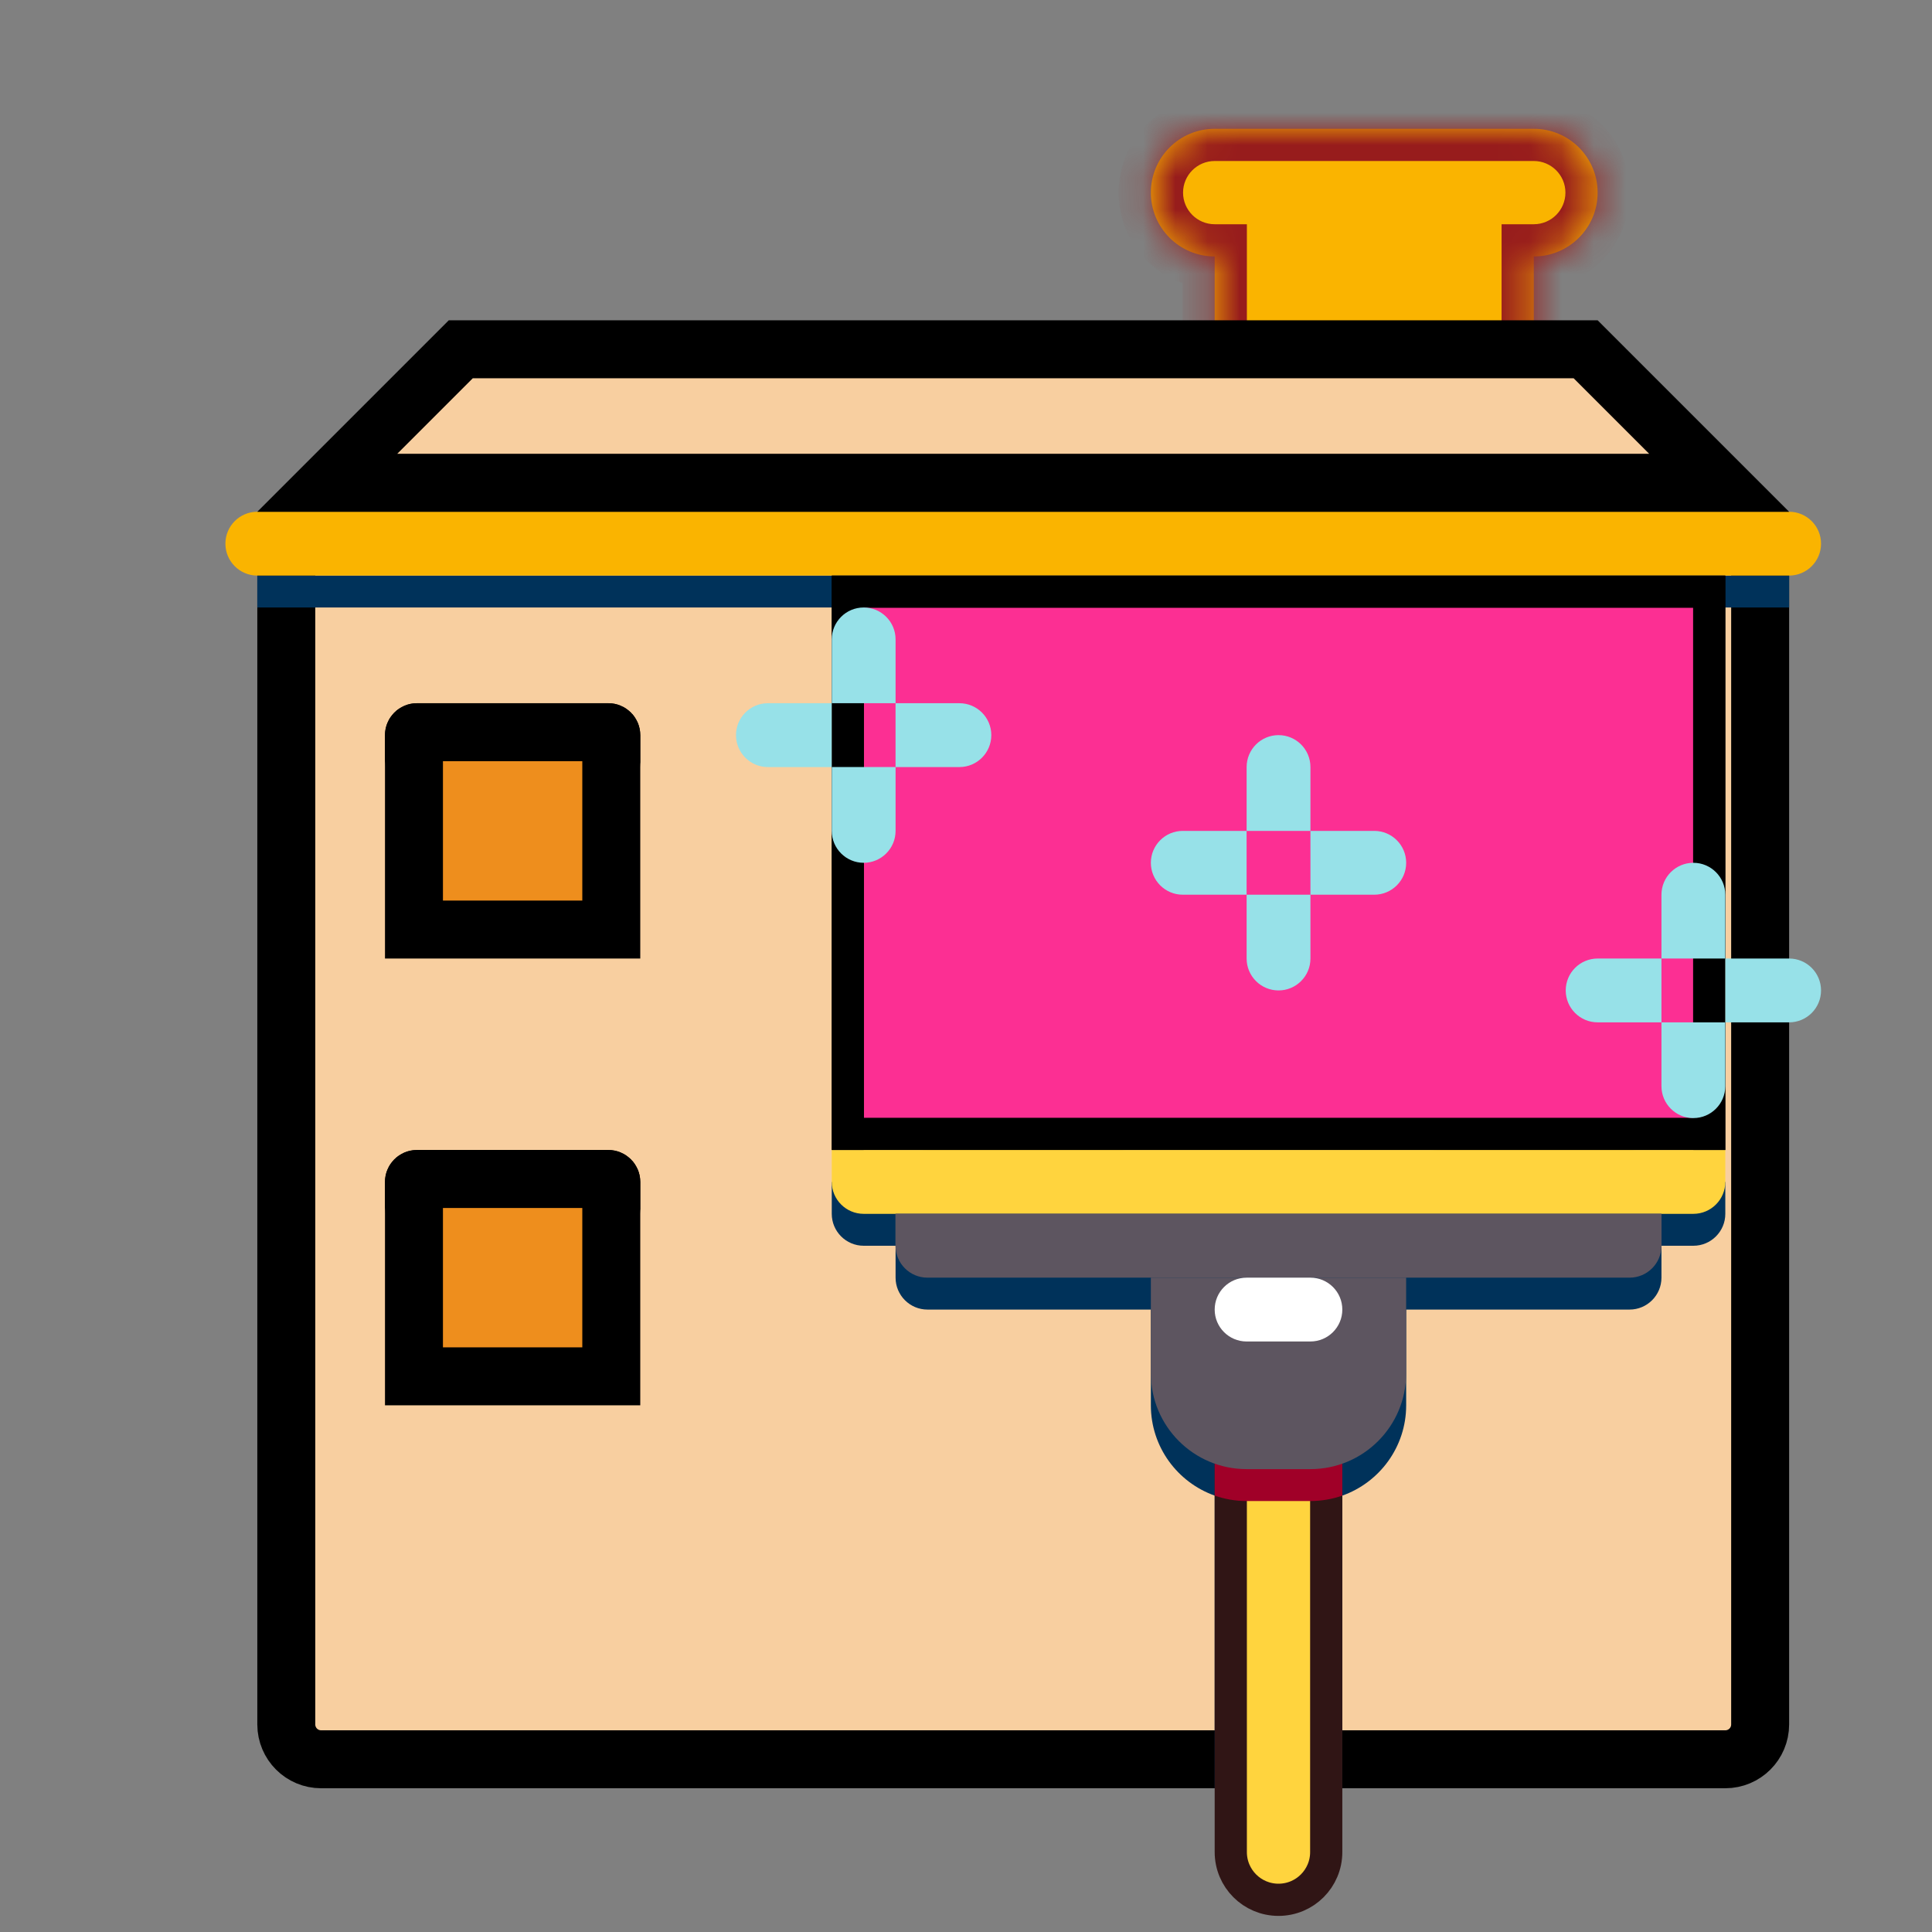
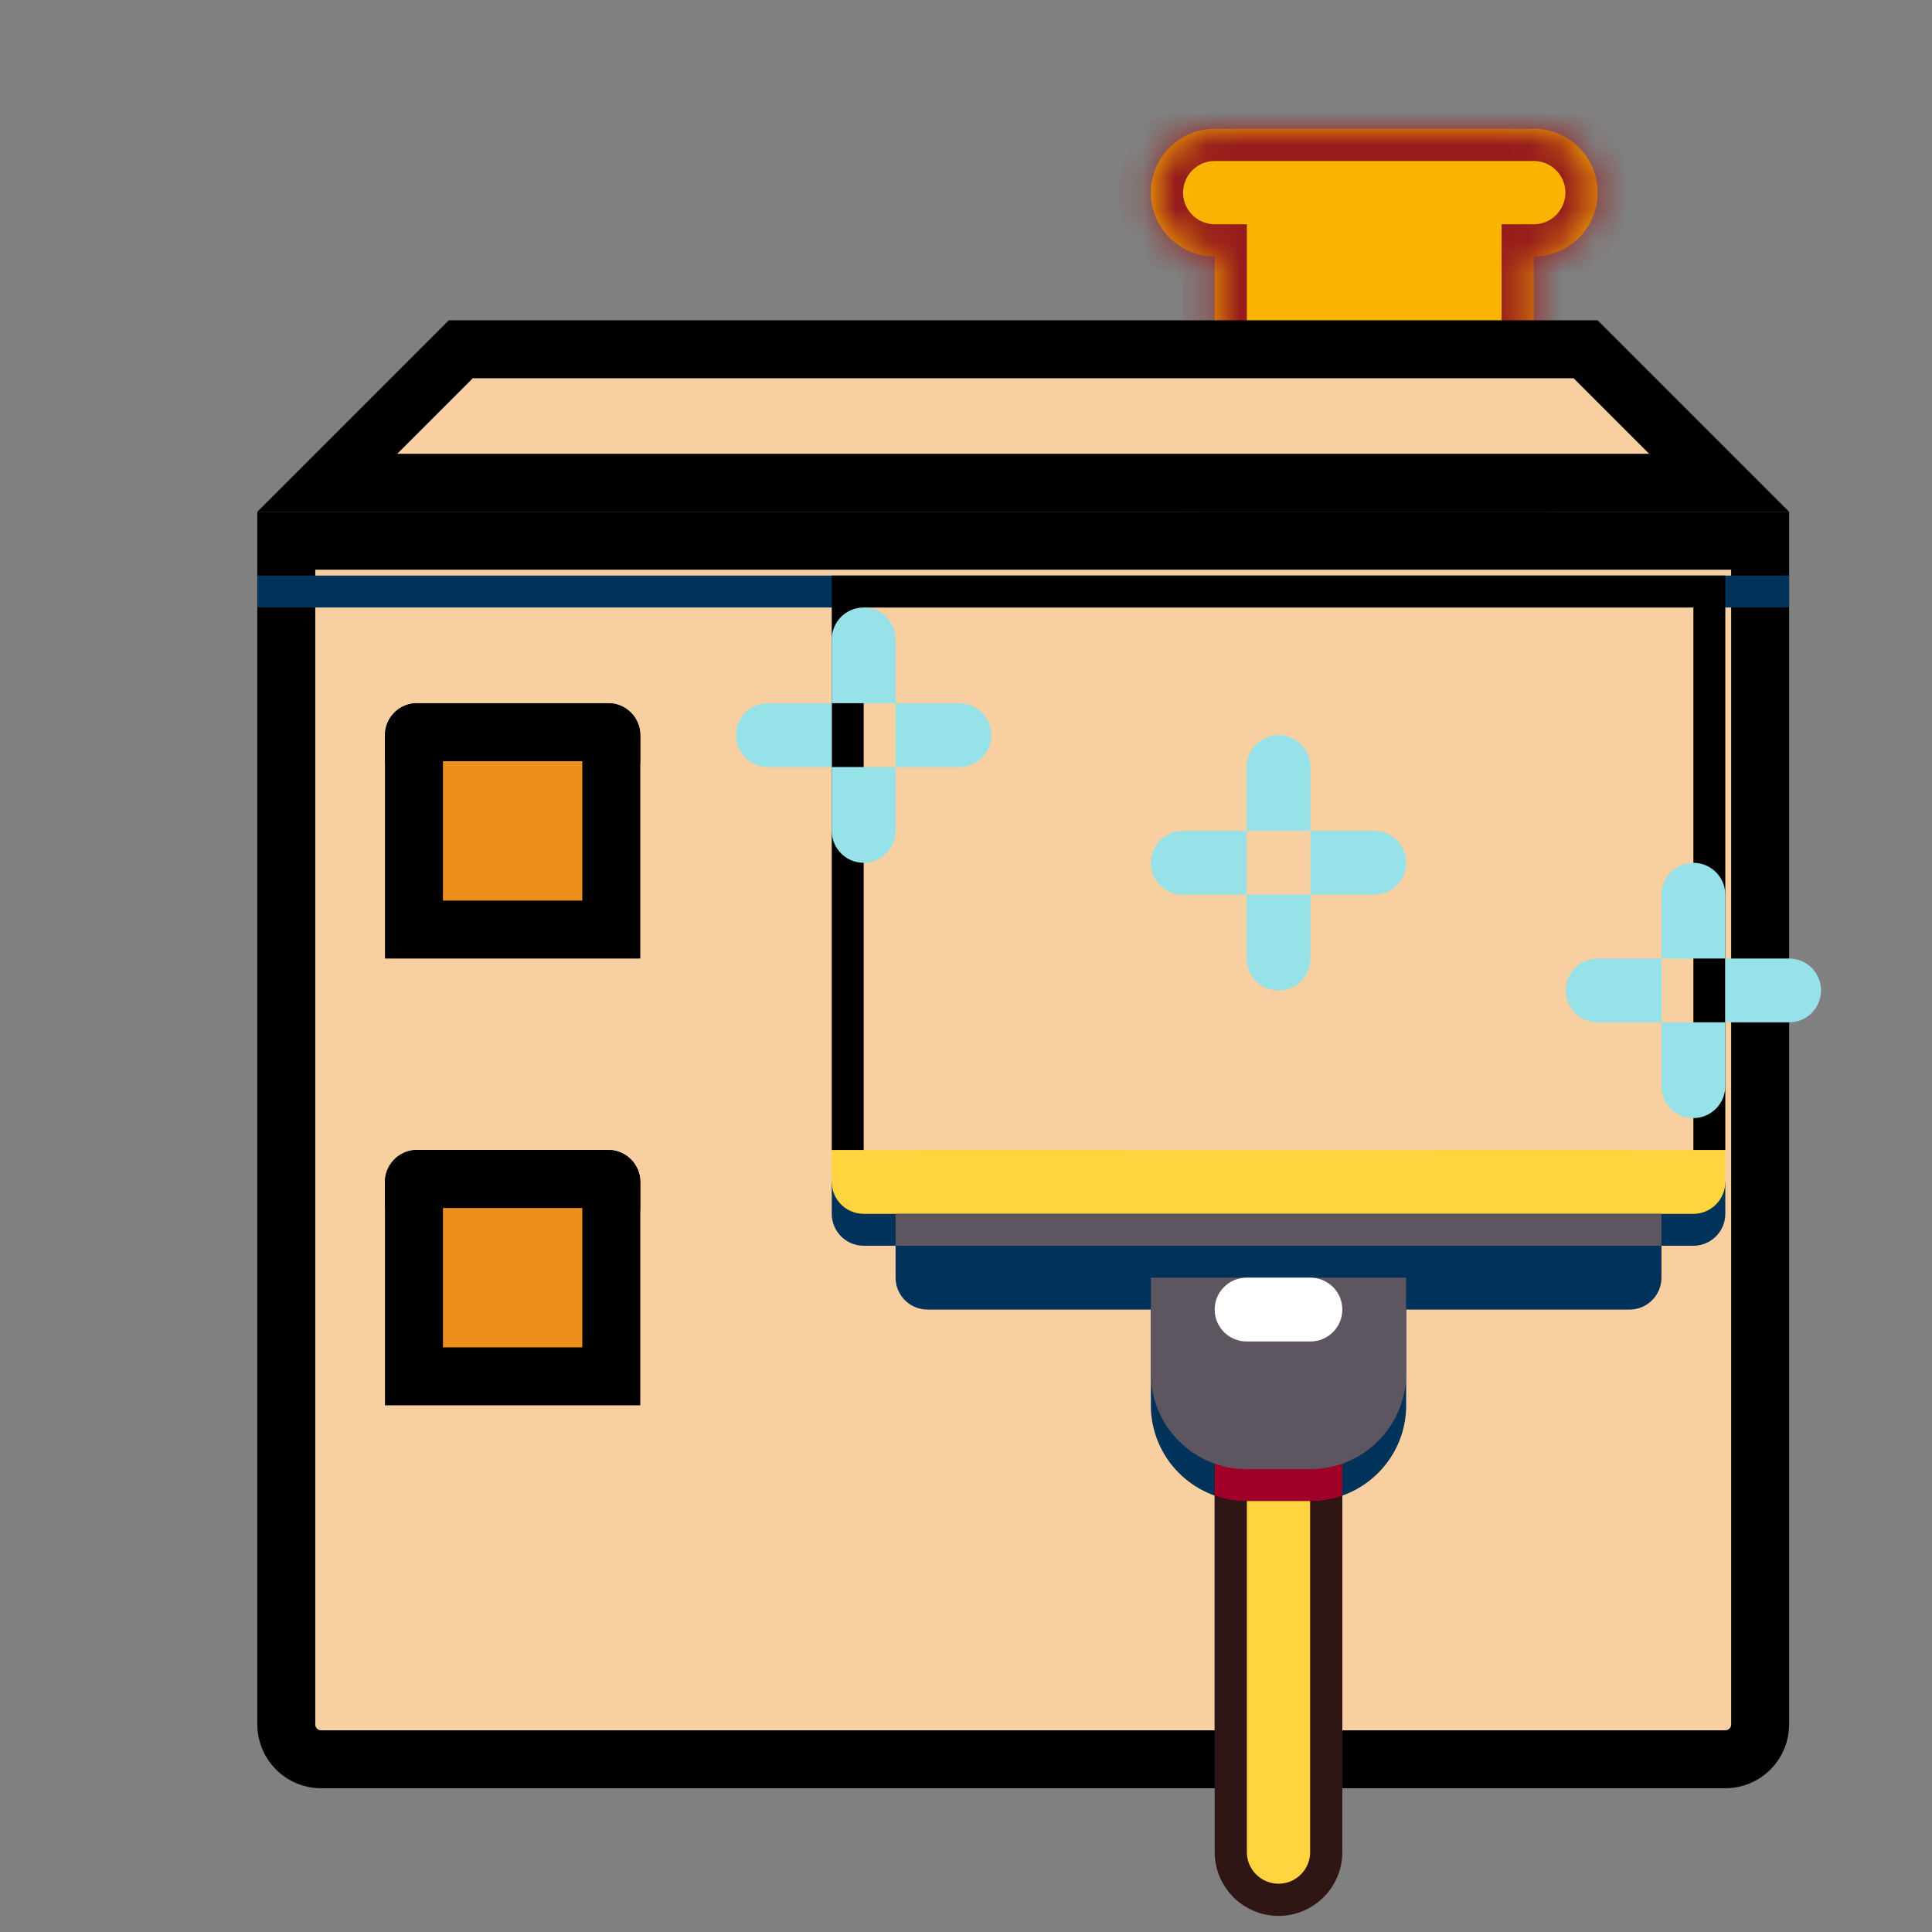
<svg xmlns="http://www.w3.org/2000/svg" width="60" height="60" viewBox="0 0 60 60" fill="none">
  <rect x="0" y="0" width="60" height="60" fill="#808080" stroke="none" />
  <mask id="path-1-inside-1_6290_16596" fill="white">
    <path d="M47.633 15.893H37.723V7.964C36.629 7.964 35.741 7.076 35.741 5.982C35.741 4.888 36.629 4 37.723 4H47.633C48.728 4 49.616 4.888 49.616 5.982C49.616 7.076 48.728 7.964 47.633 7.964V15.893Z" />
  </mask>
  <path d="M47.633 15.893H37.723V7.964C36.629 7.964 35.741 7.076 35.741 5.982C35.741 4.888 36.629 4 37.723 4H47.633C48.728 4 49.616 4.888 49.616 5.982C49.616 7.076 48.728 7.964 47.633 7.964V15.893Z" fill="#FAB400" />
  <path d="M47.633 15.893V16.893H48.633V15.893H47.633ZM37.723 15.893H36.723V16.893H37.723V15.893ZM37.723 7.964H38.723V6.964H37.723V7.964ZM35.741 5.982H34.741V5.983L35.741 5.982ZM49.616 5.982L50.616 5.983V5.982H49.616ZM47.633 7.964V6.964H46.633V7.964H47.633ZM47.633 15.893V14.893H37.723V15.893V16.893H47.633V15.893ZM37.723 15.893H38.723V7.964H37.723H36.723V15.893H37.723ZM37.723 7.964V6.964C37.181 6.964 36.741 6.524 36.741 5.982L35.741 5.982L34.741 5.983C34.741 7.629 36.078 8.964 37.723 8.964V7.964ZM35.741 5.982H36.741C36.741 5.441 37.181 5 37.723 5V4V3C36.077 3 34.741 4.336 34.741 5.982H35.741ZM37.723 4V5H47.633V4V3H37.723V4ZM47.633 4V5C48.175 5 48.616 5.441 48.616 5.982H49.616H50.616C50.616 4.336 49.28 3 47.633 3V4ZM49.616 5.982L48.616 5.982C48.616 6.524 48.176 6.964 47.633 6.964V7.964V8.964C49.279 8.964 50.616 7.629 50.616 5.983L49.616 5.982ZM47.633 7.964H46.633V15.893H47.633H48.633V7.964H47.633Z" fill="#971C1C" mask="url(#path-1-inside-1_6290_16596)" />
  <path d="M54.663 16.793V53.554C54.663 54.152 54.178 54.636 53.58 54.636H9.973C9.375 54.636 8.892 54.152 8.891 53.554V16.793H54.663Z" fill="#F8CFA0" stroke="black" stroke-width="1.8" />
  <path d="M7.991 17.875H55.562V18.866H7.991V17.875Z" fill="#00325A" />
-   <path d="M55.562 17.875H7.991C7.444 17.875 7 17.431 7 16.884C7 16.337 7.444 15.893 7.991 15.893H55.562C56.11 15.893 56.554 16.337 56.554 16.884C56.554 17.431 56.11 17.875 55.562 17.875Z" fill="#FAB400" />
  <path d="M12.947 22.74H18.893C18.943 22.74 18.984 22.78 18.984 22.831V28.868H12.856V22.831C12.856 22.78 12.897 22.74 12.947 22.74Z" fill="#EE8E1D" stroke="black" stroke-width="1.8" />
  <path d="M12.947 36.615H18.893C18.943 36.615 18.984 36.656 18.984 36.706V42.743H12.856V36.706C12.856 36.656 12.897 36.615 12.947 36.615Z" fill="#EE8E1D" stroke="black" stroke-width="1.8" />
  <path d="M49.243 10.847L53.389 14.993H10.164L14.31 10.847H49.243Z" fill="#F8CFA0" stroke="black" stroke-width="1.8" />
  <path d="M34.75 35.714H28.804C28.256 35.714 27.812 36.158 27.812 36.705V37.697C27.812 37.149 28.256 36.705 28.804 36.705H34.75C35.297 36.705 35.741 37.149 35.741 37.697V36.705C35.741 36.158 35.297 35.714 34.75 35.714Z" fill="#DC9600" />
  <path d="M18.893 21.839H12.947C12.4 21.839 11.956 22.283 11.956 22.83V23.822C11.956 23.274 12.4 22.83 12.947 22.83H18.893C19.44 22.83 19.884 23.274 19.884 23.822V22.83C19.884 22.283 19.44 21.839 18.893 21.839Z" fill="black" />
  <path d="M18.893 35.714H12.947C12.4 35.714 11.956 36.158 11.956 36.705V37.697C11.956 37.149 12.4 36.705 12.947 36.705H18.893C19.44 36.705 19.884 37.149 19.884 37.697V36.705C19.884 36.158 19.44 35.714 18.893 35.714Z" fill="black" />
  <path d="M50.607 35.714H44.66C44.113 35.714 43.669 36.158 43.669 36.705V37.697C43.669 37.149 44.113 36.705 44.66 36.705H50.607C51.154 36.705 51.598 37.149 51.598 37.697V36.705C51.598 36.158 51.154 35.714 50.607 35.714Z" fill="#DC9600" />
  <path d="M25.831 37.697C25.831 38.243 26.275 38.688 26.822 38.688H27.813V39.679C27.813 40.226 28.257 40.67 28.804 40.67H35.741V43.643C35.741 44.937 36.569 46.038 37.723 46.447V55.536H41.688V46.447C42.842 46.038 43.67 44.937 43.67 43.643V40.67H50.607C51.154 40.67 51.598 40.226 51.598 39.679V38.688H52.59C53.137 38.688 53.581 38.243 53.581 37.697V36.705H25.831V37.697Z" fill="#00325A" />
  <path d="M26.822 37.697H52.59C53.137 37.697 53.581 37.252 53.581 36.705V35.714H25.831V36.705C25.831 37.252 26.275 37.697 26.822 37.697Z" fill="#FFD43E" />
-   <path d="M28.804 39.679H50.607C51.154 39.679 51.598 39.235 51.598 38.688V37.696H27.812V38.688C27.812 39.235 28.256 39.679 28.804 39.679Z" fill="#5D5560" />
  <path d="M41.187 44.143V57.518C41.187 58.337 40.524 59 39.705 59C38.886 59 38.223 58.337 38.223 57.518V44.143H41.187Z" fill="#FFD43E" stroke="#301515" />
  <path d="M37.723 46.447C38.033 46.556 38.366 46.616 38.714 46.616H40.696C41.044 46.616 41.377 46.556 41.687 46.447V43.643H37.723V46.447Z" fill="#A00028" />
  <path d="M38.714 45.625H40.696C42.339 45.625 43.669 44.294 43.669 42.652V39.679H35.741V42.652C35.741 44.294 37.072 45.625 38.714 45.625Z" fill="#5D5560" />
  <path d="M27.812 37.696H51.598V38.688H27.812V37.696Z" fill="#5D5560" />
  <path d="M40.696 41.661H38.714C38.167 41.661 37.723 41.217 37.723 40.67C37.723 40.123 38.167 39.679 38.714 39.679H40.696C41.243 39.679 41.687 40.123 41.687 40.67C41.687 41.217 41.243 41.661 40.696 41.661Z" fill="white" />
-   <path d="M53.081 18.375V35.214H26.331V18.375H53.081Z" fill="#FC2F93" stroke="black" />
  <path d="M25.831 17.875V35.714H26.822V18.866H52.59V35.714H53.581V17.875H25.831Z" fill="black" />
  <path d="M53.58 29.768H51.598V27.786C51.598 27.239 52.042 26.795 52.589 26.795C53.136 26.795 53.58 27.239 53.58 27.786V29.768Z" fill="#97E1E8" />
  <path d="M52.589 34.723C52.042 34.723 51.598 34.279 51.598 33.732V31.75H53.58V33.732C53.58 34.279 53.136 34.723 52.589 34.723Z" fill="#97E1E8" />
  <path d="M51.598 29.768V31.75H49.616C49.069 31.75 48.625 31.306 48.625 30.759C48.625 30.212 49.069 29.768 49.616 29.768H51.598Z" fill="#97E1E8" />
  <path d="M56.554 30.759C56.554 31.306 56.11 31.75 55.563 31.75H53.581V29.768H55.563C56.11 29.768 56.554 30.212 56.554 30.759Z" fill="#97E1E8" />
  <path d="M27.813 21.839H25.831V19.857C25.831 19.31 26.275 18.866 26.822 18.866C27.369 18.866 27.813 19.31 27.813 19.857V21.839Z" fill="#97E1E8" />
  <path d="M26.822 26.795C26.275 26.795 25.831 26.351 25.831 25.804V23.821H27.813V25.804C27.813 26.351 27.369 26.795 26.822 26.795Z" fill="#97E1E8" />
  <path d="M25.83 21.839V23.822H23.848C23.301 23.822 22.857 23.378 22.857 22.83C22.857 22.283 23.301 21.839 23.848 21.839H25.83Z" fill="#97E1E8" />
  <path d="M30.786 22.83C30.786 23.378 30.342 23.822 29.795 23.822H27.812V21.839H29.795C30.342 21.839 30.786 22.283 30.786 22.83Z" fill="#97E1E8" />
  <path d="M40.697 25.804H38.715V23.822C38.715 23.274 39.159 22.83 39.706 22.83C40.253 22.83 40.697 23.274 40.697 23.822V25.804Z" fill="#97E1E8" />
  <path d="M39.706 30.759C39.159 30.759 38.715 30.315 38.715 29.768V27.786H40.697V29.768C40.697 30.315 40.253 30.759 39.706 30.759Z" fill="#97E1E8" />
  <path d="M38.714 25.804V27.786H36.732C36.185 27.786 35.741 27.342 35.741 26.795C35.741 26.248 36.185 25.804 36.732 25.804H38.714Z" fill="#97E1E8" />
  <path d="M43.67 26.795C43.67 27.342 43.226 27.786 42.679 27.786H40.697V25.804H42.679C43.226 25.804 43.67 26.248 43.67 26.795Z" fill="#97E1E8" />
</svg>